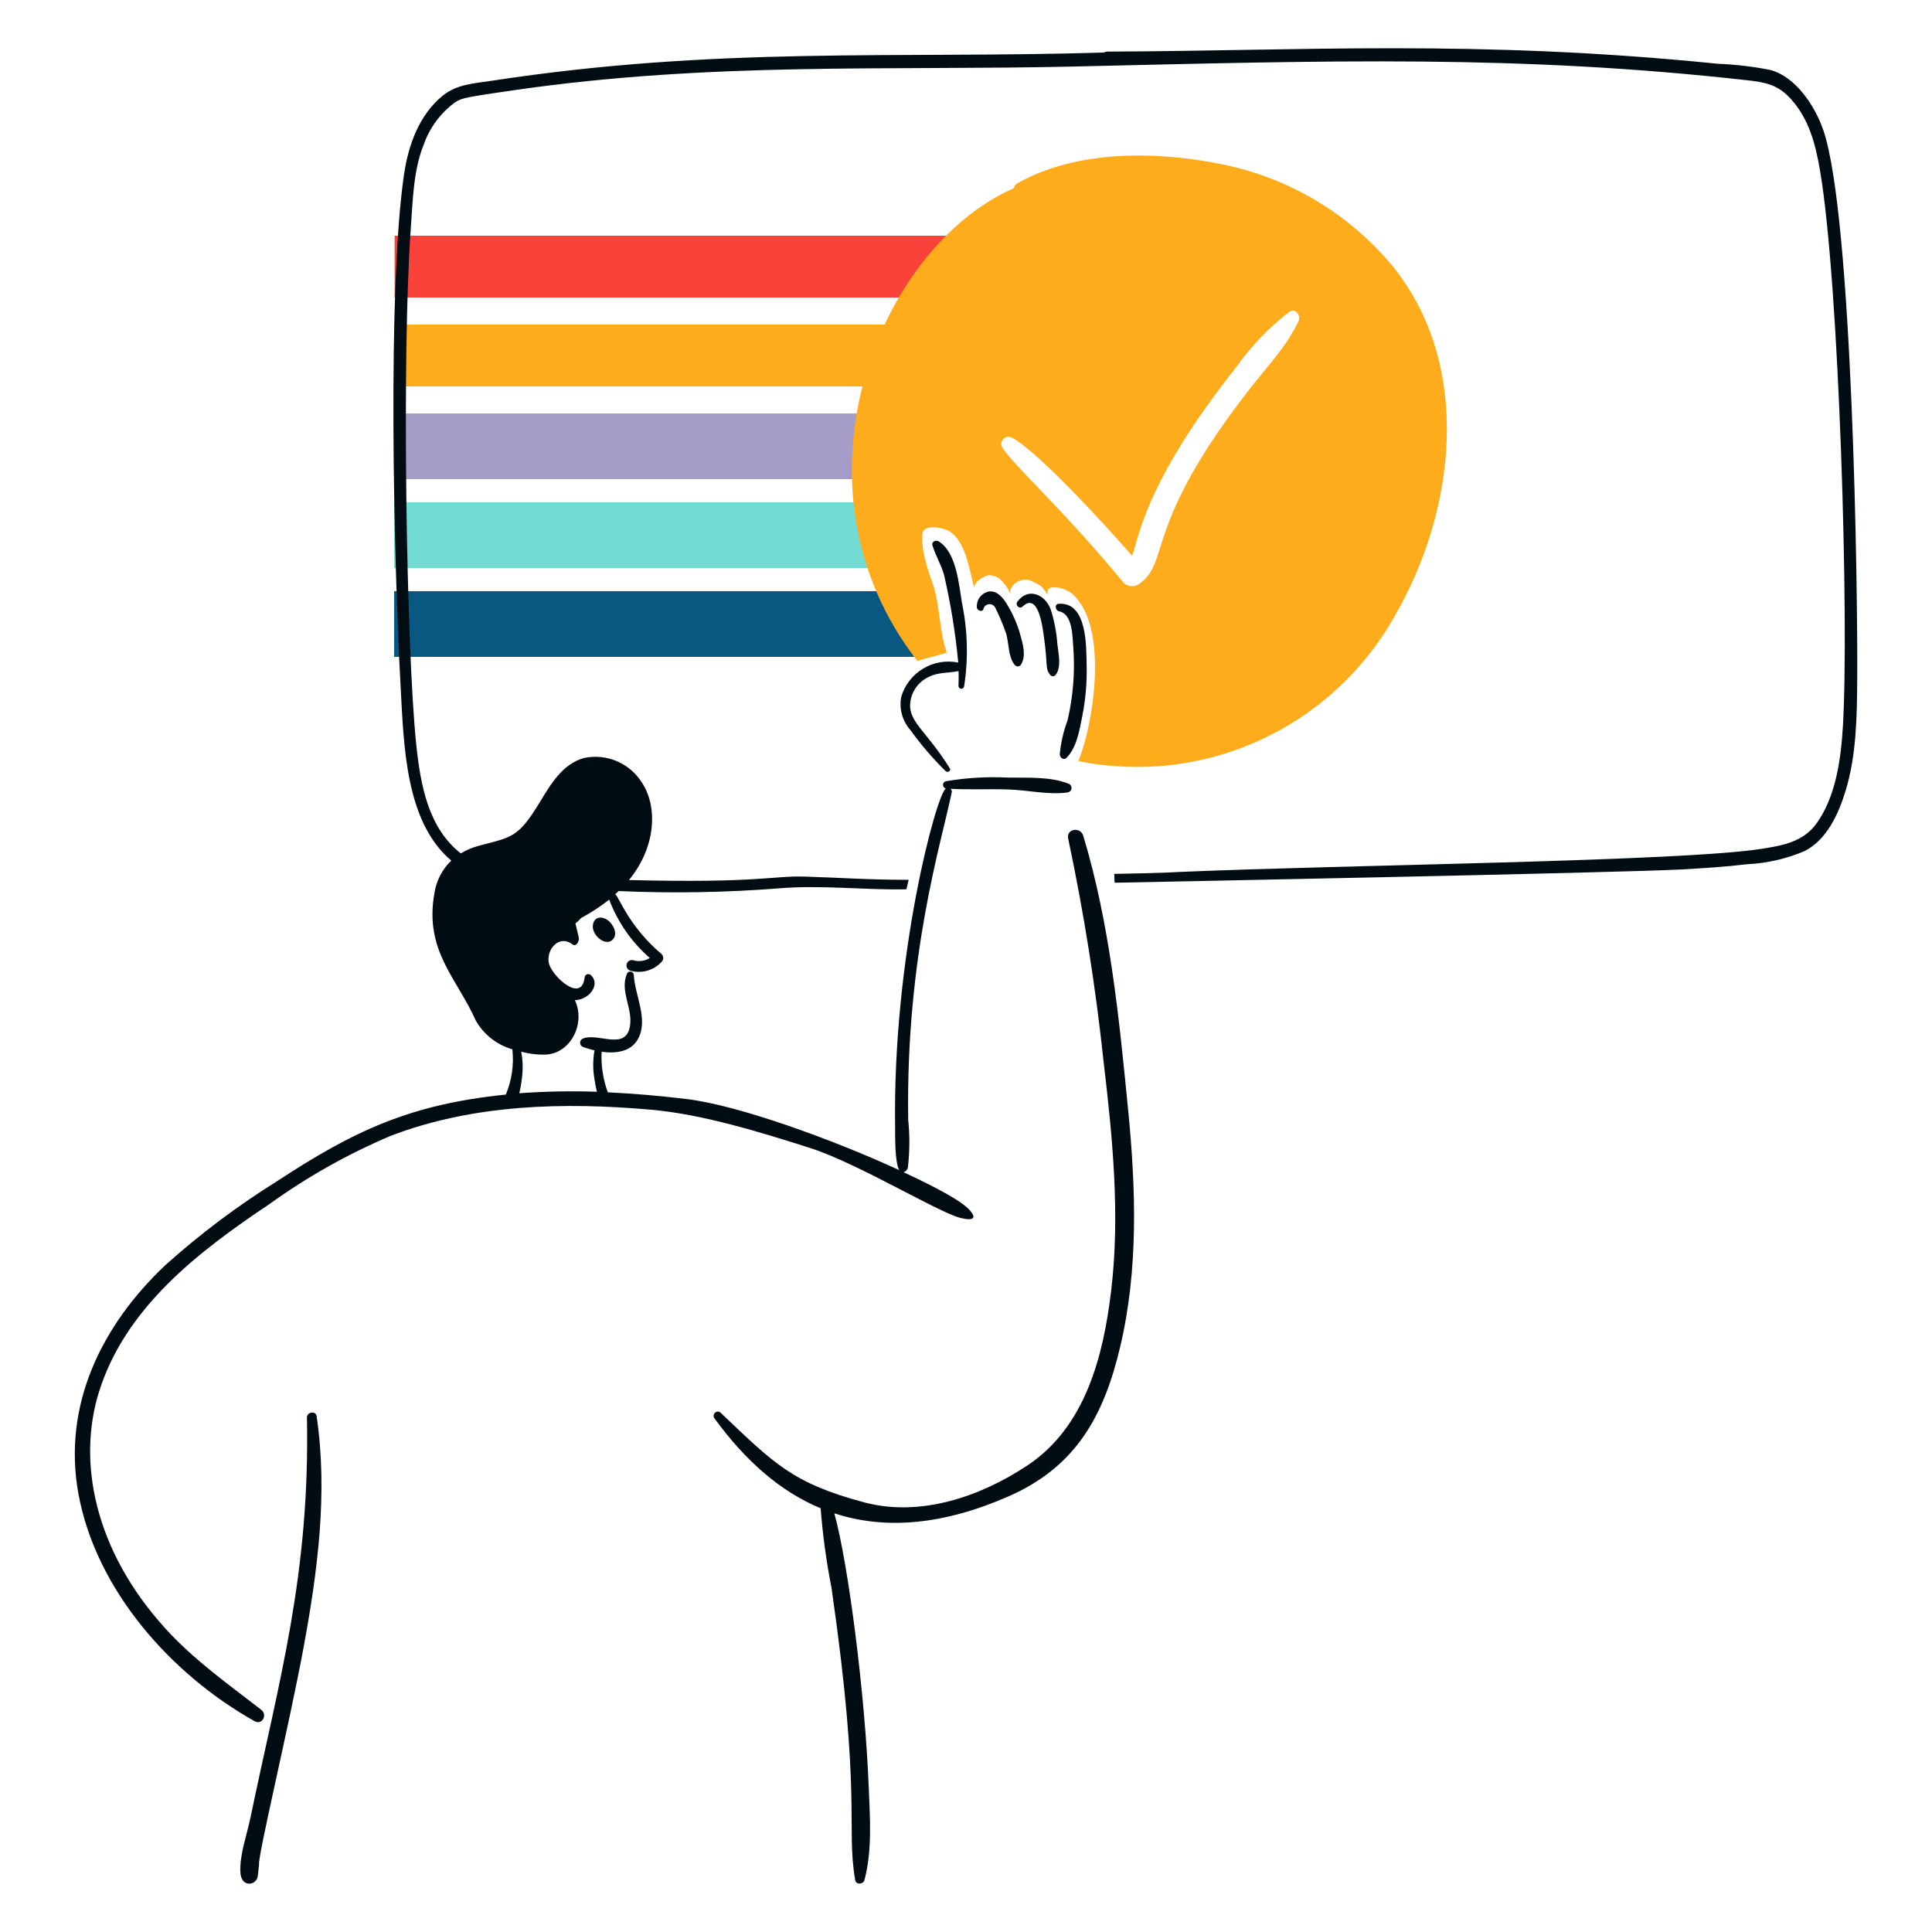
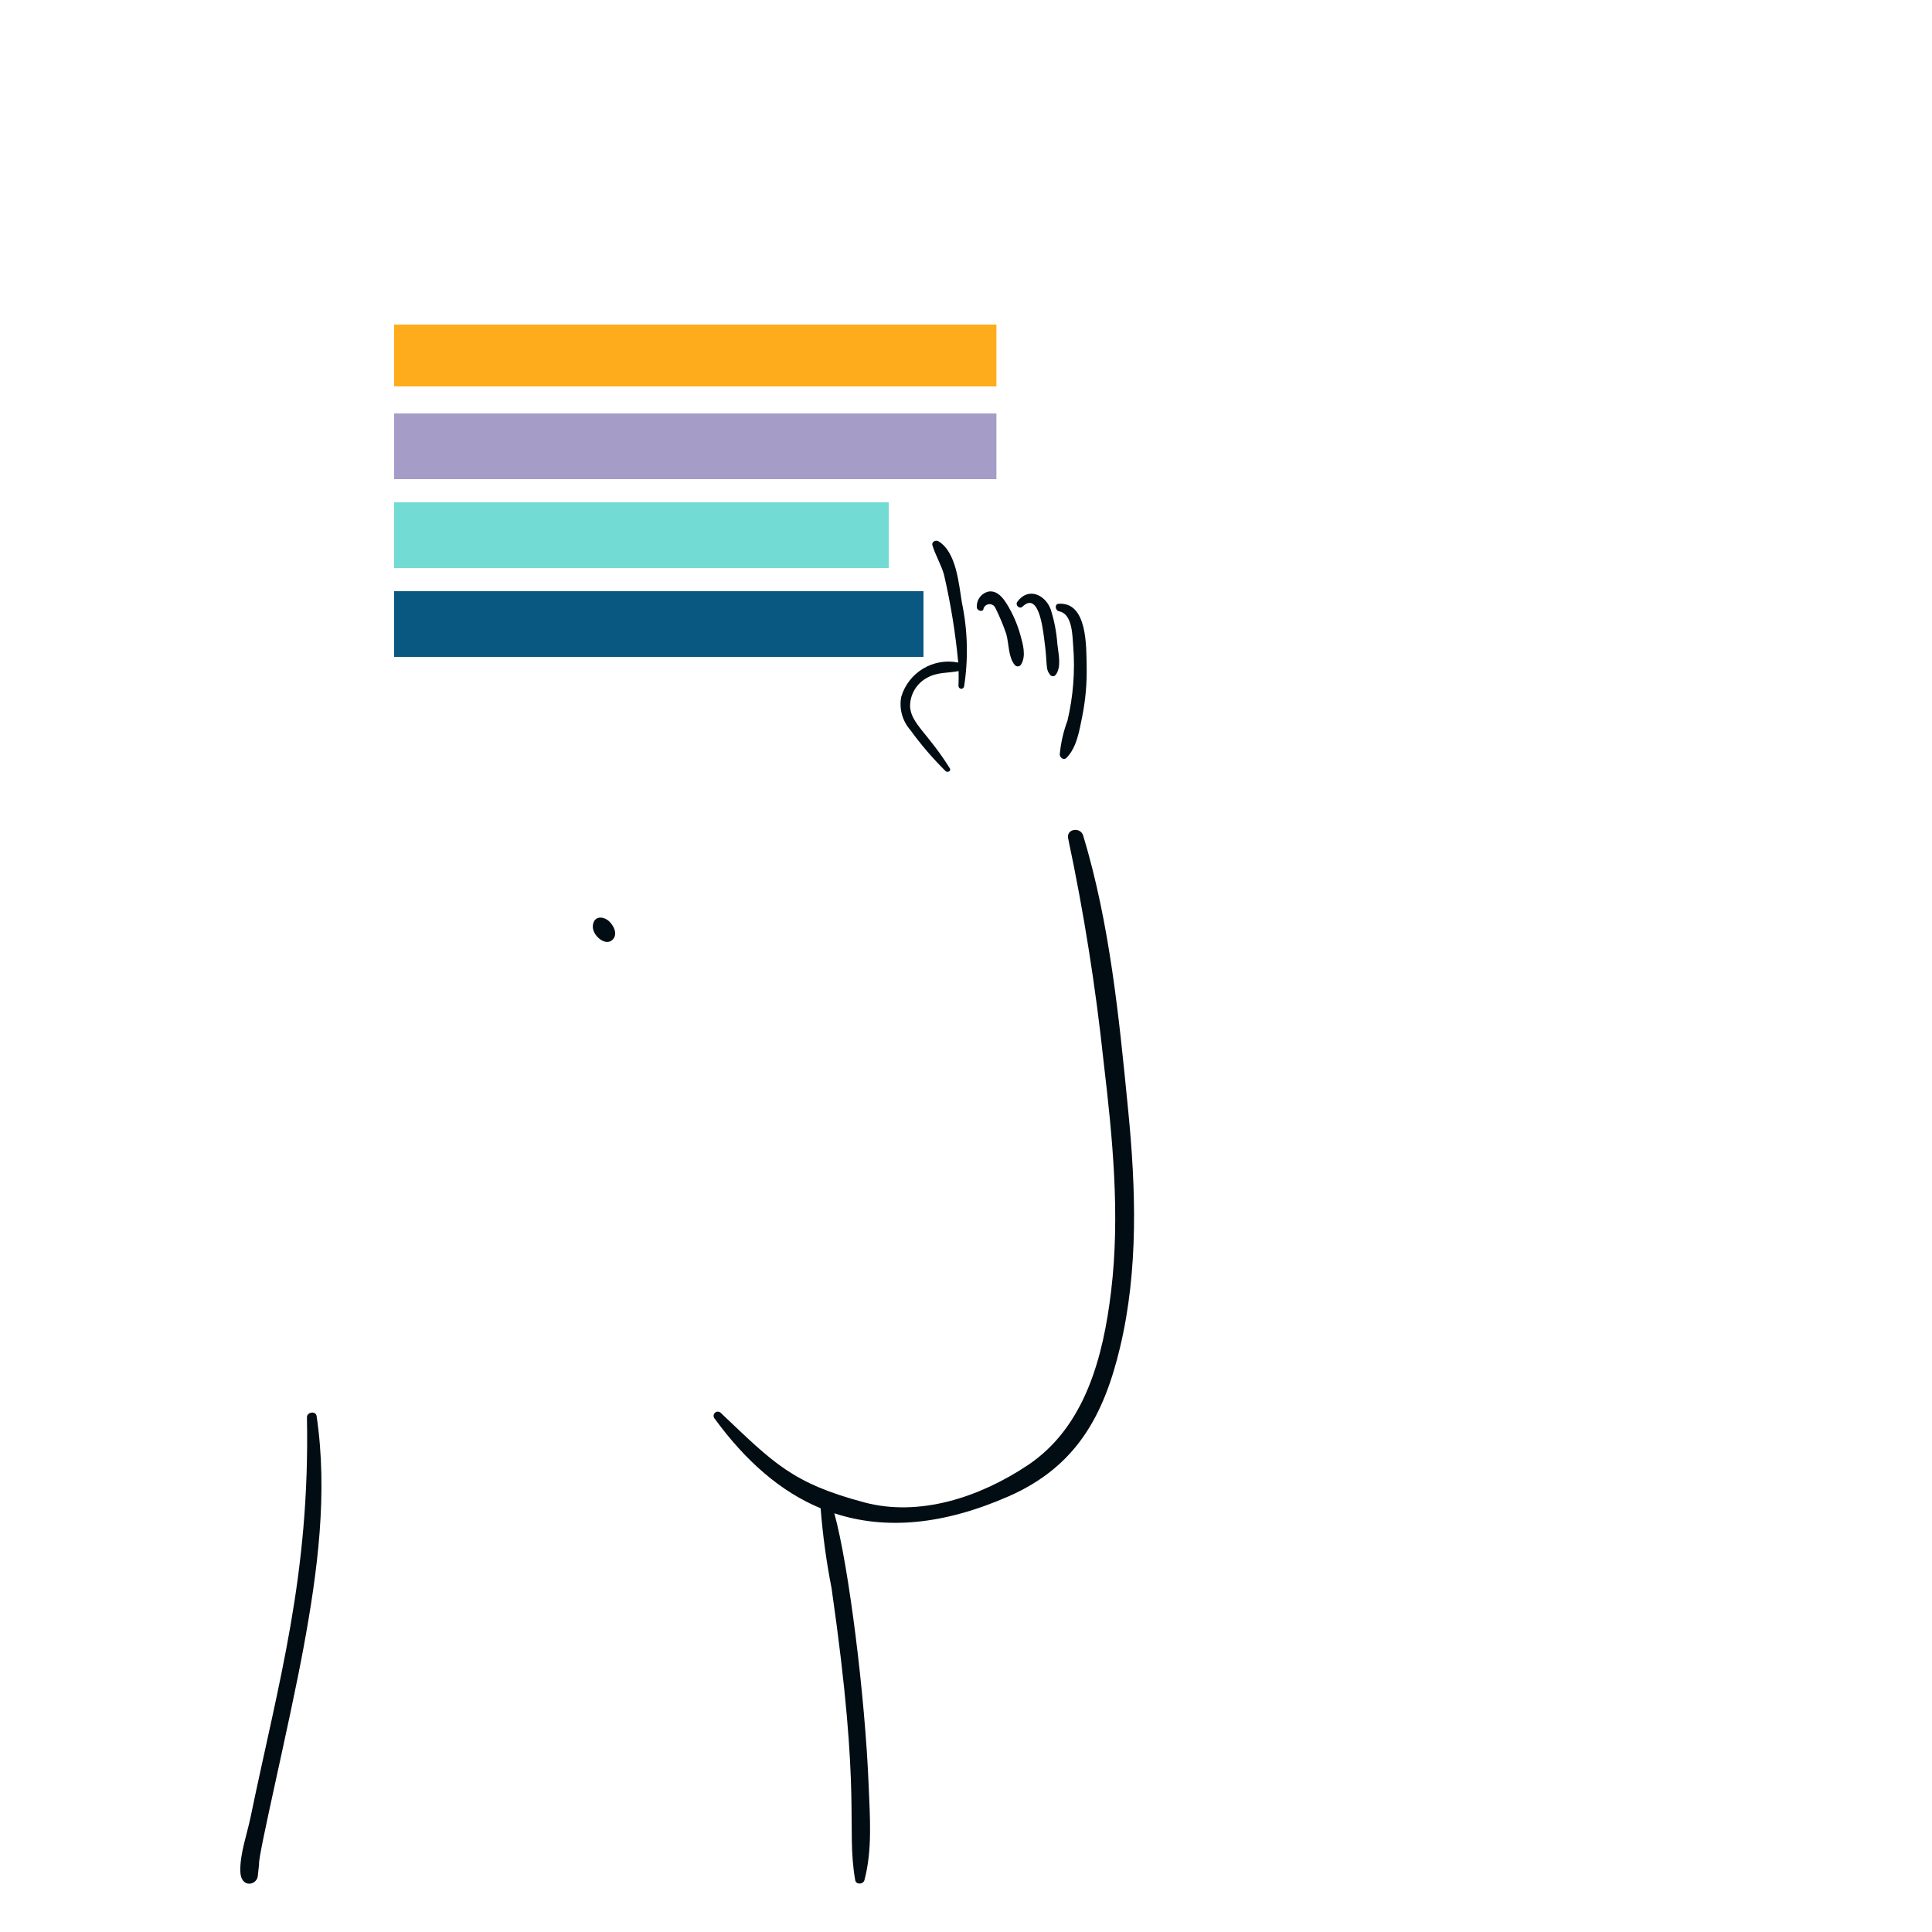
<svg xmlns="http://www.w3.org/2000/svg" width="500" height="500" viewBox="0 0 500 500" fill="none">
  <path d="M102 84V100L257.871 100V84L102 84Z" fill="#FFAC1C" />
-   <path d="M102.129 61V77L258 77V61L102.129 61Z" fill="#F9423A" />
  <path d="M102 107V124L257.871 124V107L102 107Z" fill="#A59CC7" />
  <path d="M102 130V147H230V130H102Z" fill="#71DBD4" />
  <path d="M102 153V170H239V153H102Z" fill="#095881" />
-   <path d="M360.365 68.823C349.095 55.273 333.527 45.99 316.25 42.515C299.337 39.057 278.657 38.742 263.277 47.45C263.045 47.578 262.844 47.758 262.689 47.974C262.535 48.19 262.431 48.438 262.385 48.7C227.102 64.215 202.335 126 237.44 171.085C239.997 170.165 242.257 169.808 245.02 168.915C242.91 162.85 243.382 156.433 241.157 150.395C239.37 145.55 238.19 140.438 238.807 137.79C239.287 135.74 243.98 136.425 245.765 137.553C249.822 140.115 250.74 146.89 252.125 152.12C252.067 150.693 254.652 148.87 256.11 148.85C256.832 148.887 257.536 149.091 258.166 149.447C258.795 149.803 259.333 150.3 259.737 150.9C260.5 151.708 261.078 152.672 261.43 153.725C261.37 153.119 261.494 152.508 261.785 151.973C262.077 151.438 262.523 151.003 263.065 150.725C263.71 150.284 264.47 150.04 265.252 150.024C266.033 150.008 266.802 150.221 267.465 150.635C269.365 151.445 269.665 151.708 271.122 153.905C270.915 151.885 272.072 151.855 274.095 152.123C276.007 152.469 277.71 153.545 278.845 155.123C286.29 163.908 283.267 186.54 279.082 196.978C294.916 200.177 311.356 198.282 326.047 191.565C340.738 184.847 352.925 173.652 360.862 159.583C376.69 132.368 381.317 94.69 360.365 68.823ZM336.077 83.073C333.095 89.46 328.167 94.608 323.827 100.138C295.345 136.43 303.177 145.638 294.577 151.268C293.98 151.62 293.282 151.765 292.594 151.679C291.905 151.593 291.265 151.281 290.772 150.793C274.612 131.248 262.41 120.595 259.38 115.793C259.181 115.44 259.102 115.031 259.157 114.629C259.212 114.228 259.397 113.855 259.683 113.568C259.97 113.282 260.343 113.097 260.744 113.042C261.146 112.987 261.555 113.066 261.907 113.265C269.157 117.235 287.572 137.6 292.972 143.825C294.59 140.268 295.472 125.86 320.022 94.895C323.839 89.515 328.438 84.736 333.667 80.715C335.25 79.62 336.73 81.665 336.077 83.062V83.073Z" fill="#FFAC1C" />
  <path d="M157.177 238.063C155.752 237.095 153.677 237.145 153.427 239.548C153.177 241.95 156.487 244.883 158.362 243.353C160.237 241.823 158.602 239.028 157.177 238.063Z" fill="#010D13" />
  <path d="M248.945 155.985C248.12 151.107 247.55 142.93 242.88 140.08C242.198 139.662 241.045 140.197 241.305 141.08C242.073 143.72 243.555 146.047 244.305 148.72C246.041 156.212 247.273 163.813 247.993 171.47C244.872 170.838 241.628 171.397 238.899 173.036C236.169 174.675 234.151 177.276 233.243 180.327C232.953 181.844 233.013 183.407 233.42 184.896C233.827 186.385 234.569 187.762 235.59 188.92C238.333 192.714 241.386 196.274 244.718 199.562C245.218 200.04 246.25 199.54 245.818 198.85C240.118 189.722 235.818 187.28 235.53 182.915C235.498 181.365 235.899 179.837 236.689 178.504C237.479 177.17 238.626 176.084 240 175.367C242.643 173.905 245.293 174.237 248.085 173.672C248.115 174.951 248.105 176.229 248.055 177.507C248.052 177.694 248.119 177.875 248.245 178.013C248.37 178.151 248.543 178.236 248.729 178.251C248.915 178.266 249.099 178.21 249.245 178.094C249.391 177.977 249.486 177.81 249.513 177.625C250.629 170.436 250.437 163.105 248.945 155.985Z" fill="#010D13" />
  <path d="M254.535 157.5C254.633 157.188 254.823 156.913 255.078 156.709C255.334 156.506 255.645 156.383 255.971 156.358C256.297 156.332 256.623 156.405 256.908 156.566C257.192 156.727 257.422 156.97 257.568 157.262C258.671 159.465 259.624 161.739 260.42 164.07C261.128 166.57 260.92 170.07 262.62 172.097C262.72 172.218 262.847 172.313 262.99 172.375C263.133 172.438 263.289 172.466 263.445 172.457C263.601 172.448 263.753 172.403 263.889 172.325C264.024 172.247 264.139 172.138 264.225 172.007C265.653 169.817 264.708 166.565 264.048 164.257C263.264 161.463 262.094 158.792 260.57 156.322C259.553 154.69 258.133 152.852 255.96 153.072C255.033 153.249 254.202 153.757 253.622 154.501C253.043 155.246 252.754 156.176 252.81 157.117C252.773 158.067 254.42 158.567 254.535 157.5Z" fill="#010D13" />
  <path d="M264.613 157C268.8 152.982 269.863 162.708 270.17 164.848C271.238 172.368 270.42 172.967 271.805 174.688C271.895 174.792 272.007 174.874 272.133 174.929C272.259 174.984 272.396 175.009 272.533 175.003C272.671 174.998 272.805 174.961 272.926 174.896C273.047 174.831 273.152 174.739 273.233 174.627C274.765 172.567 273.915 169.16 273.65 166.75C273.437 163.68 272.858 160.646 271.925 157.712C270.51 153.875 266.085 151.85 263.275 155.752C262.665 156.59 263.838 157.75 264.613 157Z" fill="#010D13" />
  <path d="M274.095 158.215C277.595 158.86 277.535 164.635 277.752 167.31C278.252 173.74 277.75 180.209 276.265 186.485C275.211 189.306 274.539 192.256 274.265 195.255C274.297 196.057 275.277 196.86 275.99 196.145C278.695 193.44 279.352 188.982 280.092 185.355C280.942 181.099 281.321 176.762 281.222 172.423C281.125 167.423 281.455 155.765 273.997 156.253C272.815 156.33 273.115 158.033 274.095 158.215Z" fill="#010D13" />
  <path d="M249.035 313.838C249.213 313.985 249.183 313.955 249.035 313.838Z" fill="#010D13" />
  <path d="M78.548 426.445C82.185 406.733 84.893 386.445 81.938 366.485C81.725 365.057 79.413 365.415 79.438 366.813C80.235 407.798 72.133 435.133 64.84 470.313C63.93 474.715 62.068 479.798 62.195 484.313C62.323 488.765 66.445 487.945 66.713 485.53L67.043 482.5C66.72 480.25 74.855 446.45 78.548 426.445Z" fill="#010D13" />
  <path d="M291.96 287.23C289.63 263.51 287.25 239.145 280.338 216.273C279.62 213.895 275.875 214.487 276.443 217.022C280.501 236.155 283.568 255.484 285.63 274.932C287.943 294.522 289.913 314.41 287.563 334.09C285.543 350.975 280.903 369.258 265.95 379.215C253.495 387.51 237.95 392.62 223.678 388.817C205.038 383.85 200.253 378.678 186.578 365.69C186.389 365.48 186.126 365.352 185.845 365.332C185.564 365.312 185.286 365.403 185.07 365.584C184.853 365.765 184.716 366.023 184.687 366.304C184.658 366.585 184.739 366.865 184.913 367.088C193 378.19 202.095 386.087 212.38 390.337C212.92 397.274 213.863 404.173 215.205 411C223.09 465.762 218.9 472.538 221.328 486.595C221.54 487.815 223.413 487.698 223.708 486.595C225.808 478.753 225.125 470.128 224.808 462.095C223.898 439.095 219.633 404.998 215.918 391.64C229.148 395.983 244.15 394.655 261.045 387.243C278.578 379.548 285.695 366.27 289.88 348.655C294.655 328.55 293.973 307.715 291.96 287.23Z" fill="#010D13" />
-   <path d="M471.873 33.685C469.68 27.292 464.648 19.835 458.168 18.107C453.678 17.219 449.126 16.682 444.553 16.502C382.123 10.165 336.72 13.187 286.58 13.352C286.285 13.344 285.994 13.427 285.748 13.59C231.578 15.25 185.963 11.922 127.25 20.902C122.793 21.585 118.25 21.76 114.528 24.797C108.545 29.692 105.71 37.372 104.57 45.1C100.235 74.442 101.865 144.42 103.678 177.685C104.525 193.247 104.928 212.667 116.788 222.722C114.438 224.988 112.902 227.967 112.418 231.195C109.773 246.09 118.313 253.225 123.12 264.102C125.186 267.732 128.589 270.41 132.603 271.565C133.037 275.55 132.454 279.58 130.908 283.277C106.173 285.777 91.51 292.68 71.657 305.722C61.435 312.095 51.787 319.345 42.822 327.392C26.355 342.91 16.125 363.602 20.29 386.55C24.805 411.432 44.258 433.327 65.89 445.44C67.855 446.54 69.287 443.795 67.615 442.497C59.005 435.815 50.197 429.595 42.822 421.48C24.297 401.095 19.997 378.112 25.64 360.152C32.435 338.53 51.042 324.09 69.785 311.577C79.541 304.554 90.05 298.642 101.118 293.95C122.545 285.755 145.978 285.2 168.57 287.2C181.918 288.385 196.843 293.025 209.653 297.1C222.348 301.14 244.493 314.787 249.19 315.322C249.19 315.322 253.778 316.505 251.063 313.302C249.018 310.887 242.353 307.327 233.85 303.372C234.117 303.289 234.358 303.138 234.551 302.935C234.743 302.732 234.881 302.483 234.95 302.212C235.44 298.087 235.47 293.92 235.04 289.787C234.405 247.21 243.603 218.19 246.308 205.065C246.352 204.896 246.345 204.718 246.286 204.553C246.228 204.388 246.121 204.245 245.98 204.142C251.033 204.41 256.118 204.142 261.17 204.32C266.105 204.497 271.518 205.787 276.39 205.07C276.636 205.018 276.858 204.887 277.024 204.699C277.19 204.51 277.29 204.272 277.311 204.022C277.331 203.772 277.27 203.521 277.136 203.308C277.003 203.095 276.804 202.931 276.57 202.84C271.85 200.917 265.75 201.322 260.725 201.235C255.395 200.97 250.051 201.288 244.79 202.185C244.578 202.233 244.388 202.352 244.252 202.522C244.116 202.692 244.042 202.903 244.042 203.121C244.042 203.339 244.116 203.55 244.252 203.72C244.388 203.89 244.578 204.009 244.79 204.057C242.395 205.427 230.993 247.307 231.653 291.695C231.683 293.855 231.525 300.48 232.693 302.812C215.51 294.905 191.075 286.035 177.785 284.442C171.035 283.632 164.17 283.015 157.303 282.692C156.065 279.336 155.519 275.765 155.698 272.192C159.295 272.692 163.13 272.22 164.973 269.13C168.005 264.045 164.3 257.655 164.023 252.332C164.015 252.113 163.93 251.903 163.783 251.74C163.635 251.577 163.434 251.472 163.216 251.443C162.998 251.415 162.777 251.464 162.592 251.584C162.407 251.703 162.271 251.884 162.208 252.095C160.408 256.577 163.788 260.985 163.04 265.532C161.975 272.015 154.87 267.24 150.943 268.742C150.705 268.816 150.496 268.964 150.349 269.165C150.201 269.366 150.121 269.608 150.121 269.857C150.121 270.107 150.201 270.349 150.349 270.55C150.496 270.75 150.705 270.899 150.943 270.972C151.894 271.32 152.867 271.608 153.855 271.835C153.42 274.303 153.42 276.827 153.855 279.295C154.006 280.388 154.215 281.473 154.48 282.545C147.779 282.315 141.07 282.444 134.383 282.93C134.683 281.737 134.902 280.525 135.038 279.302C135.384 276.933 135.334 274.523 134.888 272.17C136.988 272.747 139.164 273 141.34 272.92C147.82 272.525 151.59 264.745 148.773 258.83C152.378 258.83 155.558 254.792 152.903 252.347C152.769 252.223 152.603 252.14 152.424 252.107C152.244 252.074 152.059 252.093 151.891 252.162C151.722 252.231 151.576 252.347 151.471 252.496C151.366 252.644 151.306 252.82 151.298 253.002C150.495 259.725 142.968 252.707 142.083 249.405C141.183 246.047 144.545 241.622 148.208 244.44C149.098 245.125 150.018 243.52 149.783 242.597C149.48 241.41 149.248 240.19 148.92 239C149.465 238.559 149.972 238.072 150.435 237.545C152.983 236.193 155.401 234.611 157.66 232.817C159.856 238.643 163.464 243.832 168.16 247.92C167.536 248.318 166.833 248.577 166.1 248.679C165.366 248.782 164.619 248.725 163.91 248.512C163.551 248.413 163.168 248.46 162.844 248.643C162.52 248.827 162.282 249.131 162.183 249.49C162.083 249.849 162.13 250.232 162.314 250.556C162.497 250.88 162.801 251.118 163.16 251.217C164.59 251.62 166.104 251.616 167.532 251.207C168.96 250.798 170.245 249.999 171.245 248.9C171.503 248.638 171.647 248.286 171.647 247.919C171.647 247.551 171.503 247.199 171.245 246.937C162.495 239.552 160.115 231.812 159.205 231.437C159.503 231.17 159.8 230.872 160.098 230.605C173.981 231.224 187.89 230.986 201.745 229.892C212.54 228.995 223.225 230.352 234.565 230.16C234.773 229.357 234.95 228.525 235.16 227.692C224.41 227.692 218.243 227.167 208.255 226.86C199.81 226.61 196.54 228.595 162.773 227.752C169.963 219.002 170.17 208.502 166.073 202.452C164.528 200.018 162.278 198.11 159.624 196.985C156.969 195.859 154.034 195.568 151.21 196.15C145.588 197.65 142.48 203.025 139.675 207.65C134.085 216.877 132.398 216.627 124.038 218.857C122.353 219.287 120.741 219.961 119.253 220.857C110.903 214.297 108.838 203.407 107.718 192.607C105.108 167.42 103.968 91.29 106.32 58.982C106.82 52.027 106.983 43.982 109.65 37.46C111.195 33.017 114.07 29.156 117.885 26.402C119.598 25.367 120.35 25.165 133.463 23.28C184.34 15.97 229.623 18.32 277.848 17.217C344.708 15.687 393.04 14.135 452.318 20.785C456.895 21.297 460.17 21.94 463.465 25.6C468.17 30.825 469.833 37.192 471.018 44.12C476.018 73.37 478.573 161.395 476.933 188.12C476.413 196.592 475.083 206.307 470.035 213.21C466.583 217.932 461.208 218.832 456.005 219.66C435.338 222.952 348.135 223.812 305.228 225.66C303.66 225.727 301.413 225.947 288.343 226.16C288.46 226.785 288.373 227.855 288.49 228.45C288.74 228.45 418.74 225.907 435.345 225.002C440.933 224.695 446.553 224.325 452.14 223.662C457.277 223.416 462.33 222.259 467.063 220.245C472.748 217.315 475.778 210.762 477.645 204.637C480.418 195.545 480.575 185.672 480.645 176.16C480.82 152.632 479.448 55.79 471.873 33.685Z" fill="#010D13" />
</svg>